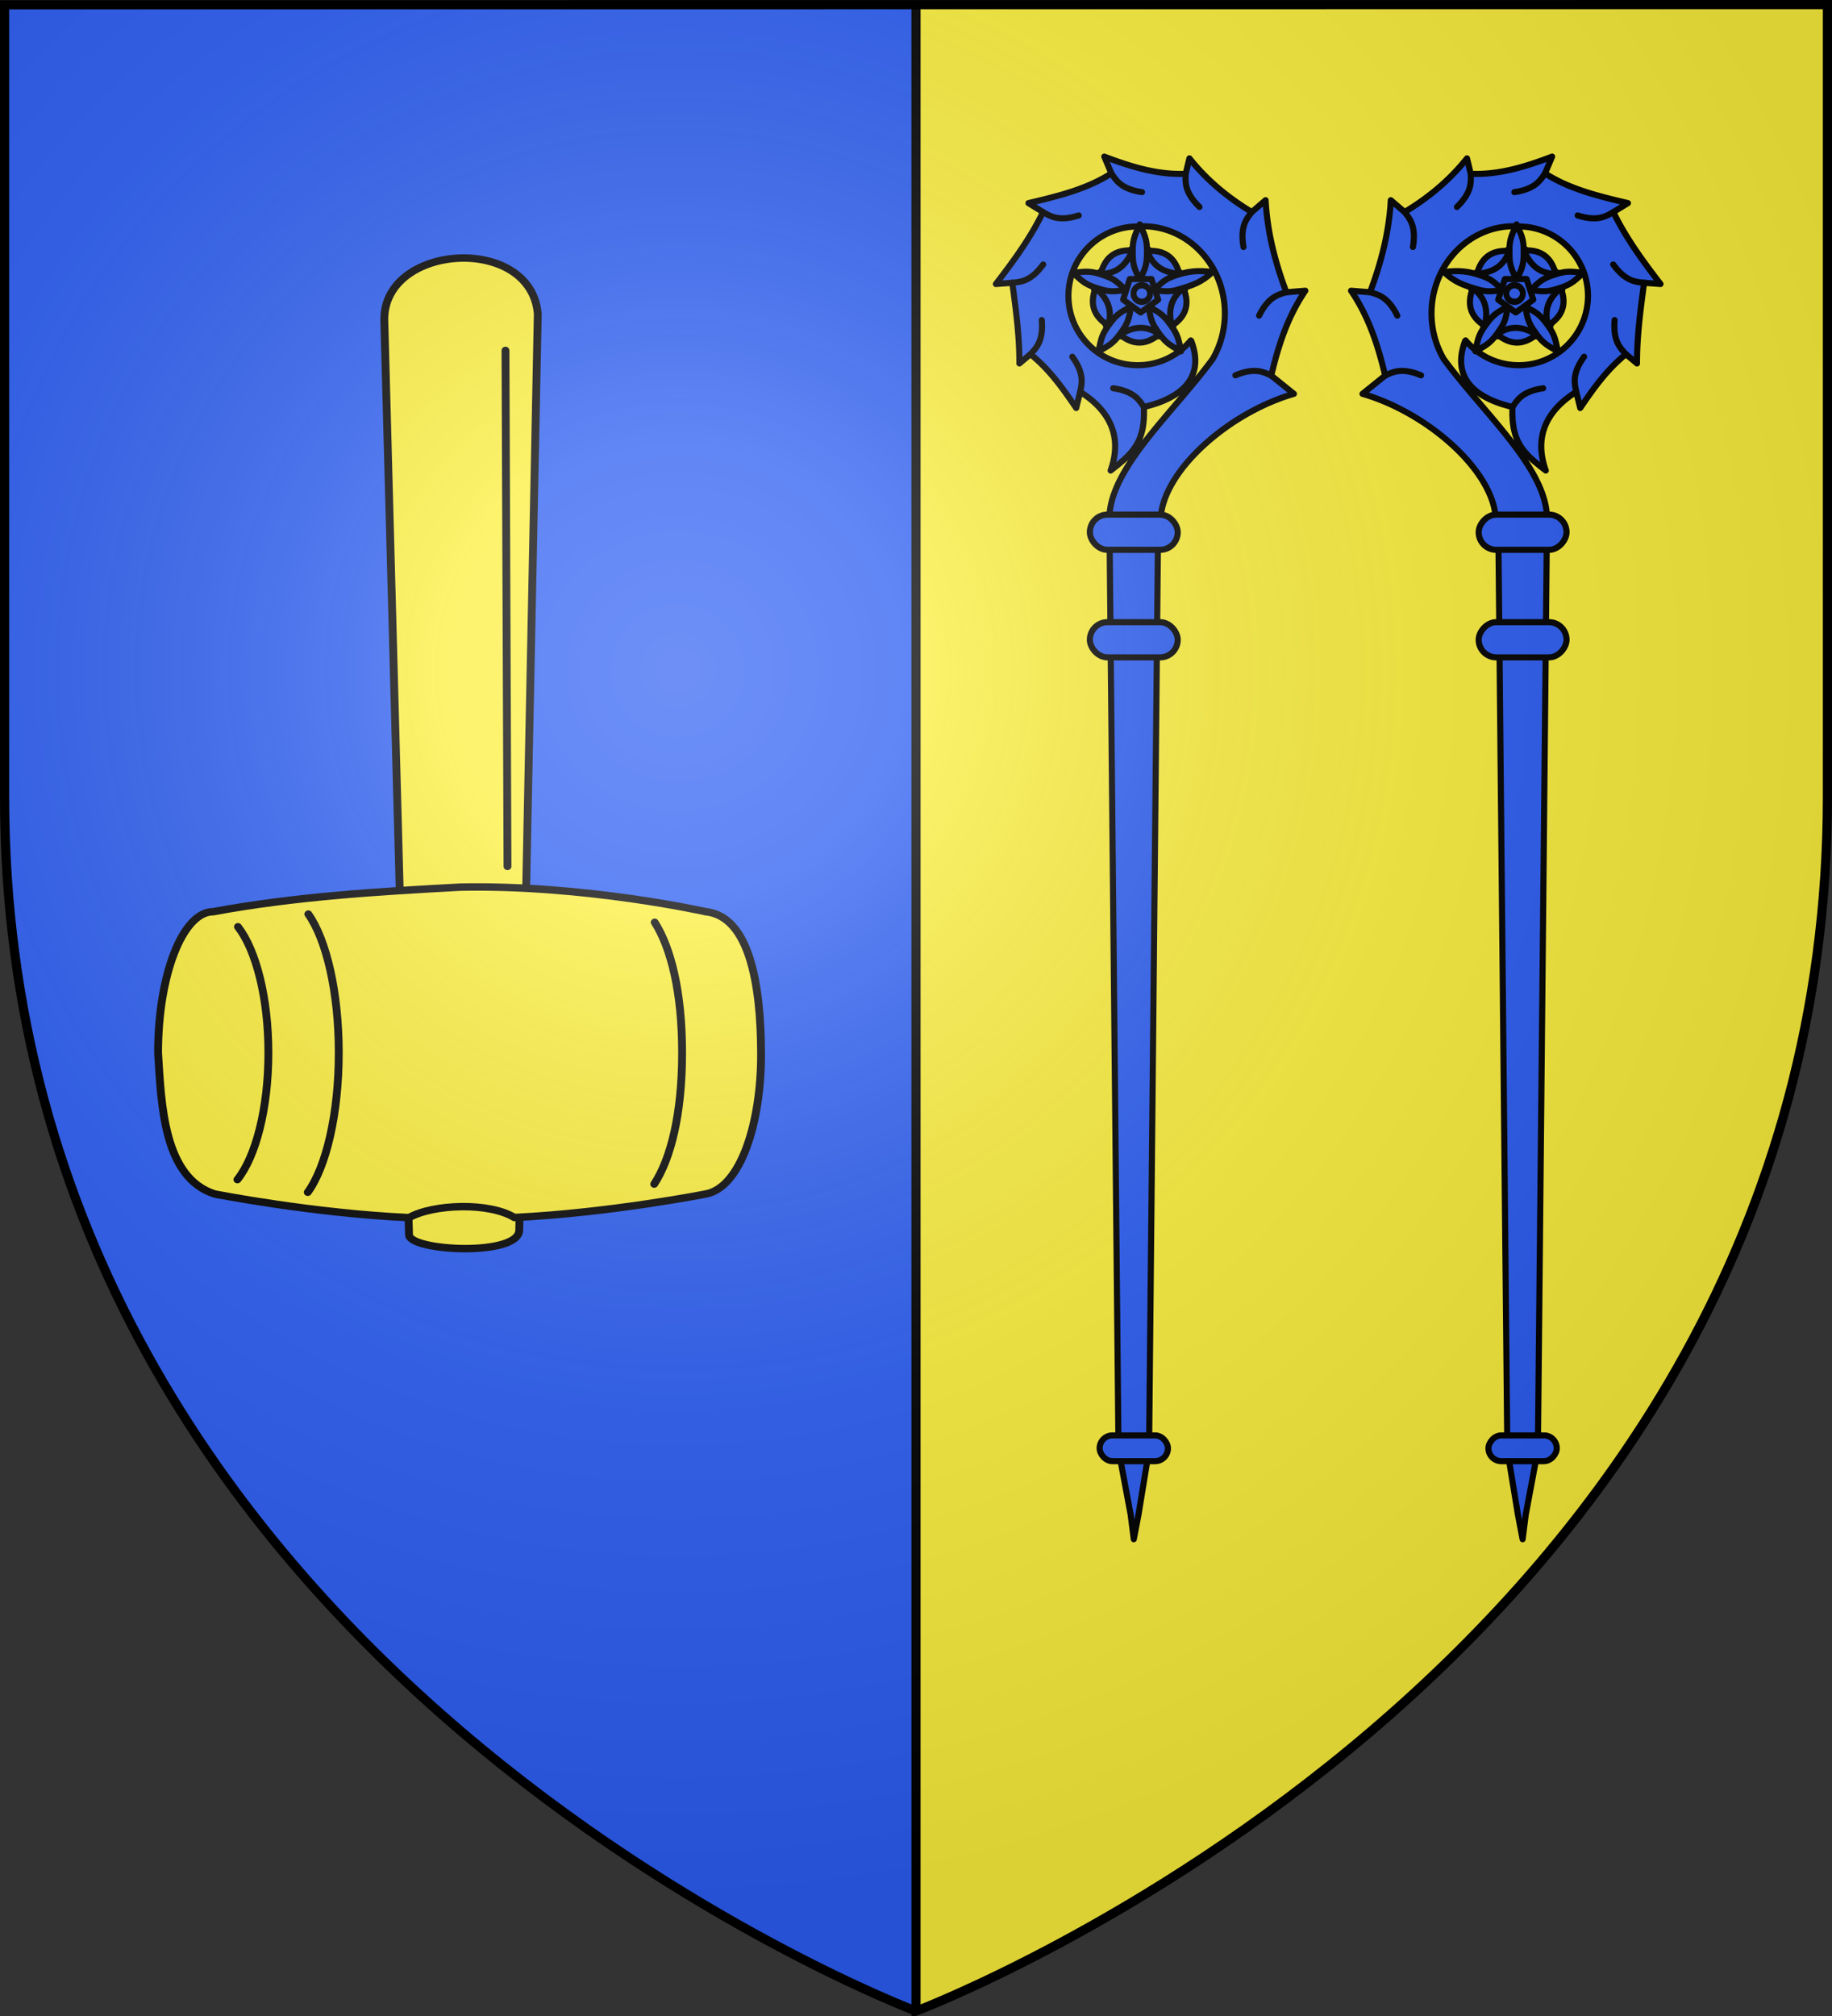
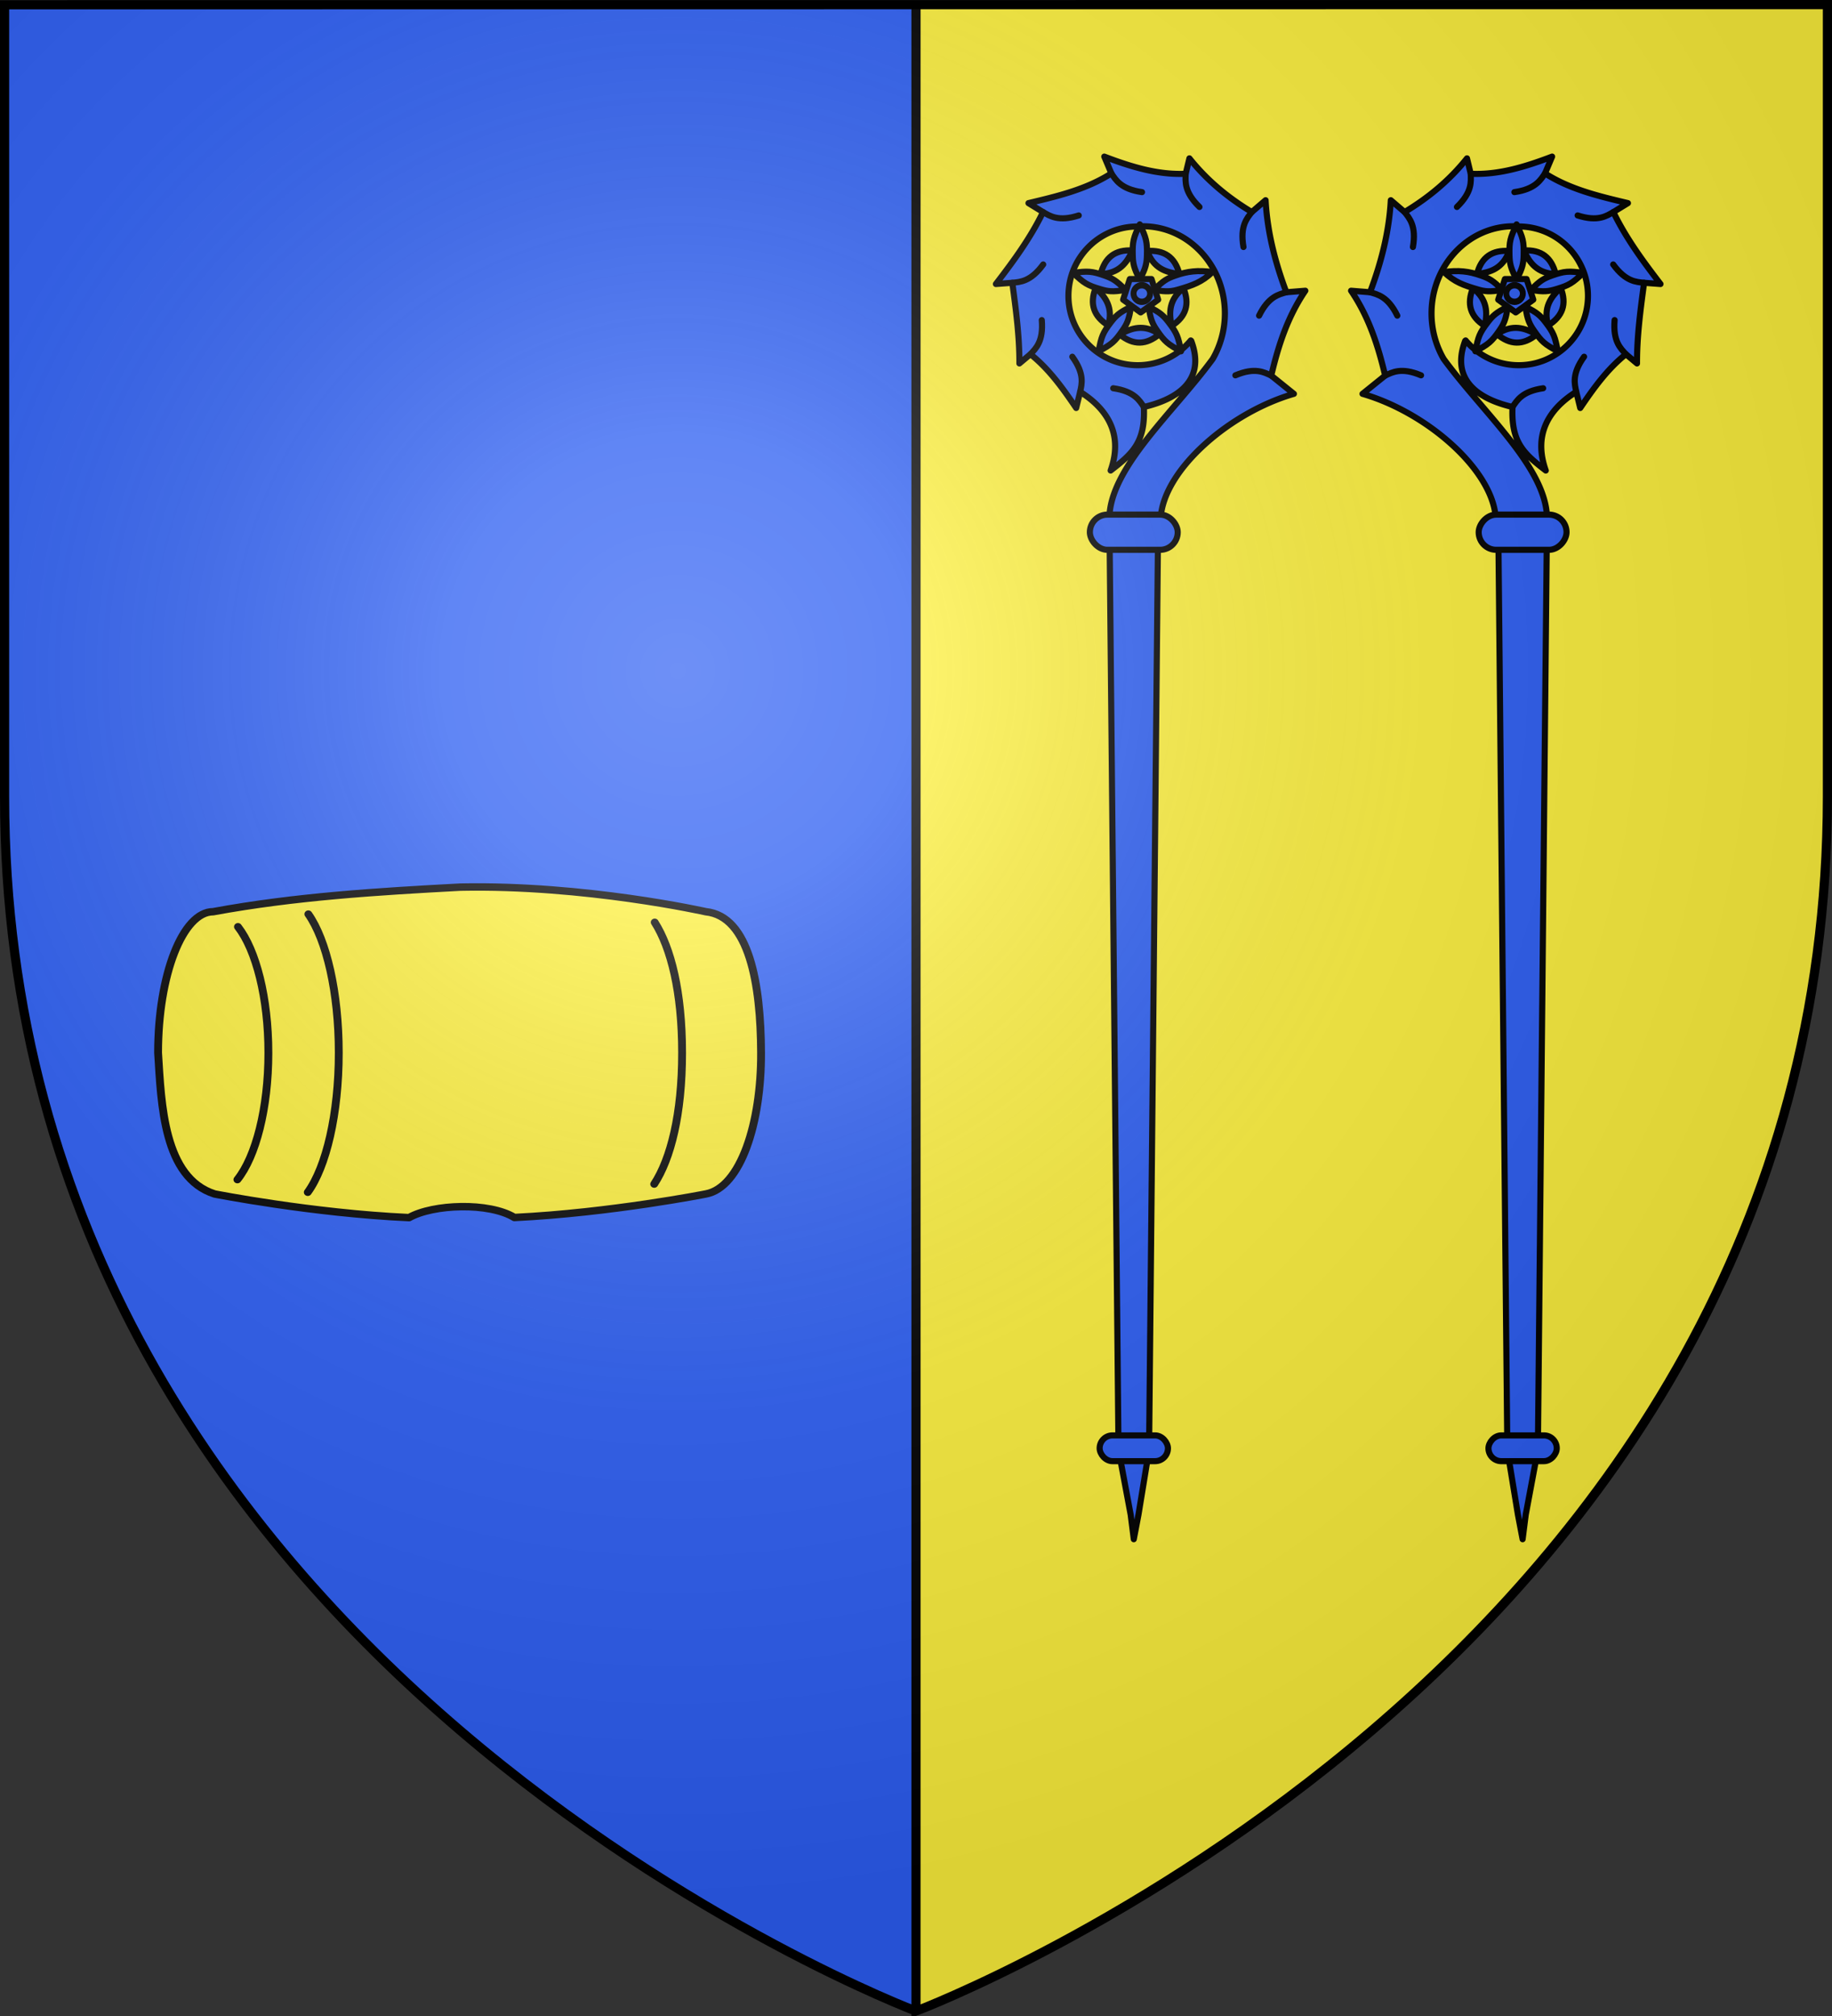
<svg xmlns="http://www.w3.org/2000/svg" xmlns:xlink="http://www.w3.org/1999/xlink" width="600" height="660">
  <rect width="100%" height="100%" fill="#333333" stroke="none" />
  <radialGradient id="c" cx="221.445" cy="226.331" r="300" gradientTransform="matrix(1.353 0 0 1.349 -77.63 -85.747)" gradientUnits="userSpaceOnUse">
    <stop offset="0" stop-color="#fff" stop-opacity=".314" />
    <stop offset=".19" stop-color="#fff" stop-opacity=".251" />
    <stop offset=".6" stop-color="#6b6b6b" stop-opacity=".125" />
    <stop offset="1" stop-opacity=".125" />
  </radialGradient>
  <path fill="#2b5df2" fill-rule="evenodd" d="M1.5 1.5v259.246c0 13.518.669 26.64 1.938 39.39C29.008 556.583 300 658.5 300 658.5V1.5z" />
  <path fill="#fcef3c" fill-rule="evenodd" d="M300 1.5v657s271.164-102.986 296.563-358.363a398 398 0 0 0 1.937-39.39V1.5z" />
  <path fill="none" stroke="#000" stroke-width="3" d="M300 658.5V1.5" />
  <g fill="#fcef3c" stroke="#000" stroke-linecap="round" stroke-linejoin="round" stroke-width="1.621">
-     <path d="m1153.876 64.235 3.833 199.925c-1.462 17.364-31.932 15.388-31.715-1.42l5.11-199.57c.553-3.493 22.555-4.665 22.772 1.065M1151.45 143.605l-.416 112.544" transform="matrix(1.585 0 0 -1.501 -1658.836 499.198)" />
    <path d="M1131.106 67c-20.07.969-40.177 5.163-40.177 5.163-10.557 3.56-11.013 19.582-11.68 30.781 0 16.99 5.09 30.782 11.385 30.782 16.88 3.289 33.978 4.4 51.039 5.358 25.799.565 50.743-5.358 50.743-5.358 8.984-.992 11.373-15.712 11.43-30.782.058-15.21-4.193-29.369-11.407-30.781 0 0-19.644-4.11-39.563-5.135-5.22 3.37-16.774 2.954-21.77-.028" transform="matrix(1.585 0 0 -1.501 -1658.836 499.198)" />
    <path d="M1095.753 130.442c3.728-5.06 6.288-15.473 6.288-27.498 0-12.148-2.613-22.65-6.404-27.651M1110.296 133.2c3.728-5.567 6.289-17.02 6.289-30.248 0-13.363-2.614-24.916-6.404-30.416M1181.868 131.413c3.356-5.566 5.66-15.234 5.66-28.461 0-13.363-2.352-23.13-5.764-28.63" transform="matrix(1.585 0 0 -1.501 -1658.836 499.198)" />
  </g>
  <g id="a" fill="#2b5df2" stroke="#000" stroke-linecap="round" stroke-linejoin="round" stroke-width="2.107" transform="matrix(.949 0 0 .95 924.695 684.355)">
    <path d="m-593.286-666.406 2.448 5.79c-8.694 5.548-18.715 7.887-28.612 10.24l5.028 3.08c-4.337 8.947-10.23 16.945-16.267 24.794l5.66-.421c1.238 9.245 2.482 18.385 2.447 27.795l3.817-3.185c6.413 5.092 11.22 11.823 15.779 18.54l1.369-5.58c10.484 6.612 14.597 15.65 10.519 27.127 7.5-5.774 12.037-9.725 11.472-21.899 11.793-2.749 21.426-9.295 16.346-22.794l-.158-.132a23.85 23.85 0 0 1-18.32 8.528c-13.2 0-23.9-10.7-23.9-23.9s10.7-23.899 23.9-23.899a27 27 0 0 1 1.79-.079c15.612 0 28.296 13.458 28.296 30.033 0 5.753-1.537 11.117-4.186 15.687-13.566 18.502-35.324 37.351-35.665 54.67h17.714c1.1-16.488 23.692-36.219 45.957-42.641l-7.817-6.29c2.488-10.516 5.676-20.298 11.765-29.244l-6.553.527c-3.874-10.325-6.557-20.71-7.16-31.718l-4.764 4.08c-8.294-4.985-15.5-10.962-21.53-18.504l-1.29 5.317c-9.783.435-19.066-2.495-28.085-5.922" />
    <g stroke-width="2.404" transform="matrix(.876 0 0 .876 -405.832 -1197.212)">
-       <path d="m-200.071 639.982 19.264 13.996-7.358 22.647h-23.812l-7.359-22.647z" />
      <path d="M-200 632.61c-2.519 5.27-2.916 6.779-2.781 12.093.079 3.108.364 5.082 2.781 9.532 2.417-4.45 2.734-6.424 2.813-9.532.135-5.314-.294-6.824-2.813-12.093m2.908 10.464c2.494 6.832 7.36 8.447 12.692 9.036-1.726-6.696-6.091-9.51-12.692-9.036m25.721 8.283c-5.79-.767-9.724-.349-14.736 1.422-2.931 1.035-4.72 1.917-8.206 5.59 4.979.924 6.954.615 9.934-.27 5.096-1.514 8.775-2.718 13.008-6.742m-11.43 6.329c-5.725 4.483-5.758 9.61-4.67 14.863 5.834-3.71 7.162-8.732 4.67-14.863m-.972 24.86c-1.06-5.744-1.625-7.199-4.858-11.419-1.89-2.467-3.282-3.897-7.853-6.076.66 5.02 1.565 6.804 3.327 9.364 3.015 4.379 4.249 5.348 9.384 8.131m-8.503-6.757c-6.034-4.06-10.92-2.508-15.58.15 5.332 4.403 10.518 4.114 15.58-.15m-23.944 6.757c5.135-2.783 6.344-3.77 9.358-8.15 1.763-2.56 2.692-4.325 3.353-9.345-4.57 2.18-5.987 3.59-7.878 6.058-3.233 4.22-3.773 5.693-4.833 11.437m3.799-10.175c1.997-6.993-.99-11.16-4.958-14.77-2.54 6.431-.662 11.273 4.958 14.77m-13.826-20.684c4.234 4.024 5.546 4.868 10.642 6.382 2.98.885 4.946 1.224 9.925.3-3.485-3.673-5.265-4.585-8.196-5.62-5.013-1.77-6.58-1.83-12.371-1.062m10.851.468c7.268-.261 10.308-4.39 12.515-9.279-6.9-.428-10.926 2.855-12.515 9.28" />
      <path d="M-203.931 654.107h8.54l2.639 8.122-6.91 5.02-6.908-5.02z" />
      <ellipse cx="1077.054" cy="45.605" stroke-width="2.438" rx="3.423" ry="3.194" transform="matrix(.953 0 0 1.021 -1225.633 613.25)" />
    </g>
    <path d="M-565.202-660.484c-.084 2.684-.535 6.299 4.761 11.435m29.984 29.39c-2.58.749-6.156 1.437-9.404 8.06m-2.52-35.698c-1.646 2.122-4.135 4.781-2.87 12.05m-45.587-25.368c1.509 2.22 3.269 5.41 10.572 6.452m-34.156 6.866c2.33 1.335 5.31 3.43 12.33 1.165m-22.938 23.209c2.67-.29 6.312-.347 10.66-6.306m-4.395 30.916c1.824-1.97 4.536-4.402 3.908-11.753m13.24 24.713c.549-2.629 1.62-6.11-2.703-12.088m68.65 6.498c-2.437-1.126-5.588-2.953-12.385-.085m-31.57 10.903c-1.51-2.22-3.27-5.41-10.573-6.452m-1.33 44.559h16.846l-3.15 321.34-3.662 22.31-1.611 8.423-1.074-8.423-4.2-22.42z" />
    <rect width="30.322" height="12.129" x="-598.266" y="-543.029" ry="6.064" />
-     <rect width="30.322" height="12.129" x="-598.266" y="-505.969" ry="6.064" />
    <rect width="23.572" height="8.879" x="-594.891" y="-225.719" ry="4.439" />
  </g>
  <use xlink:href="#a" width="100%" height="100%" stroke-width="1.053" transform="matrix(-1 0 0 1 870 0)" />
  <path fill="url(#c)" fill-rule="evenodd" d="M300 658.5s298.5-112.32 298.5-397.772V2.176H1.5v258.552C1.5 546.18 300 658.5 300 658.5" />
  <path fill="none" stroke="#000" stroke-width="3" d="M300 658.397S1.5 546.095 1.5 260.688V1.558l597-.058v259.188c0 285.407-298.5 397.71-298.5 397.71z" />
</svg>